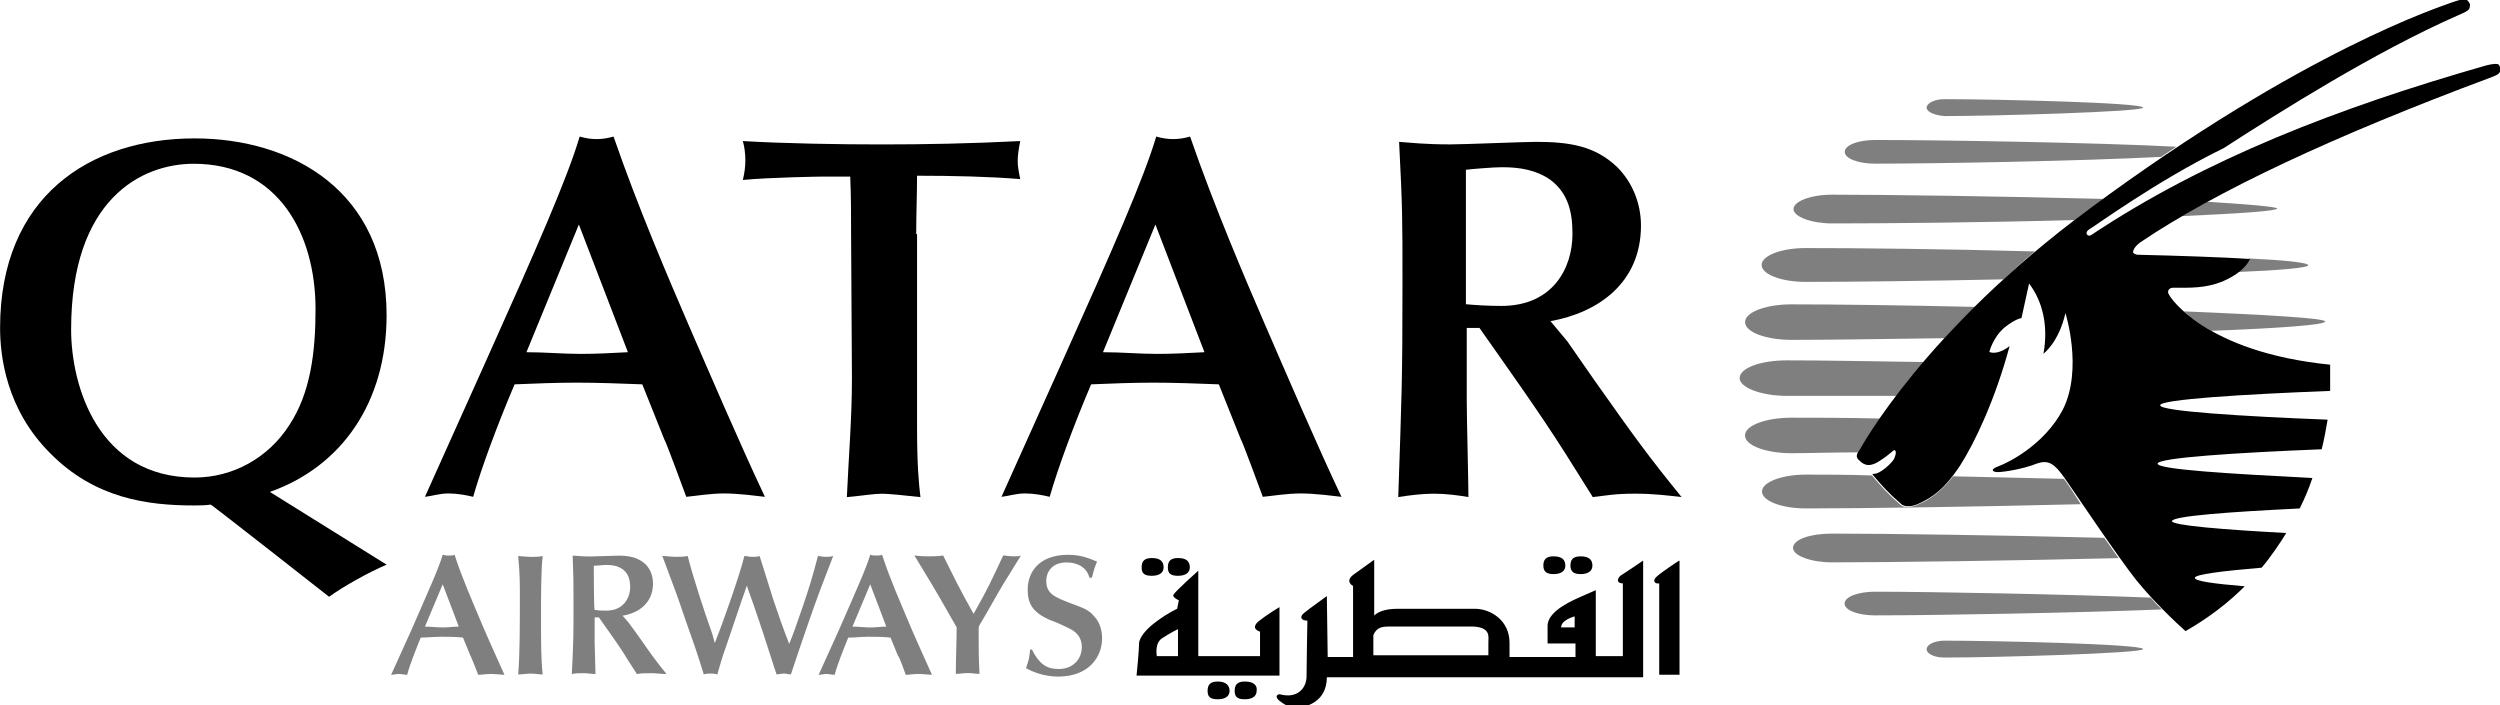
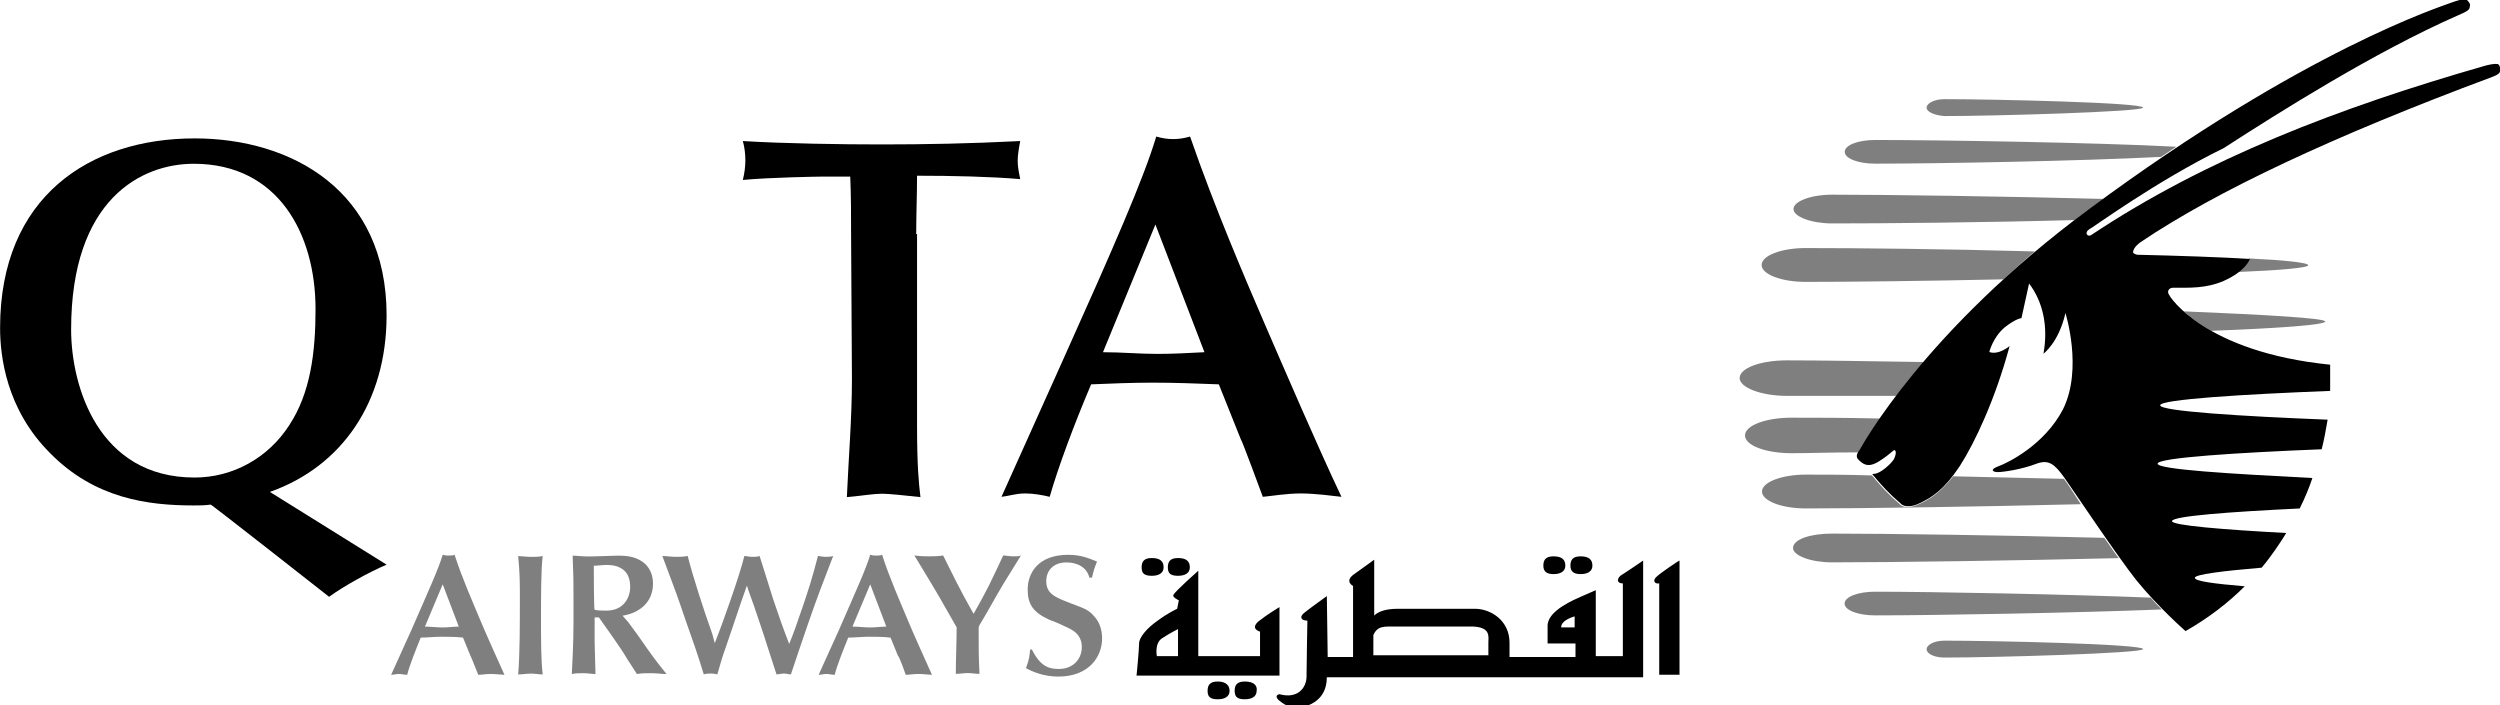
<svg xmlns="http://www.w3.org/2000/svg" xmlns:ns1="http://www.inkscape.org/namespaces/inkscape" xmlns:ns2="http://sodipodi.sourceforge.net/DTD/sodipodi-0.dtd" version="1.1" id="svg2" x="0px" y="0px" viewBox="0 0 295.6 83.4" style="enable-background:new 0 0 295.6 83.4;" xml:space="preserve">
  <style type="text/css">
	.st0{opacity:0.5;}
</style>
  <defs>
    <ns1:perspective id="perspective9" ns1:persp3d-origin="372.04724 : 350.78739 : 1" ns1:vp_x="0 : 526.18109 : 1" ns1:vp_y="0 : 1000 : 0" ns1:vp_z="744.09448 : 526.18109 : 1" ns2:type="inkscape:persp3d">
		</ns1:perspective>
  </defs>
  <ns2:namedview bordercolor="#666666" borderopacity="1.0" fit-margin-bottom="0" fit-margin-left="0" fit-margin-right="0" fit-margin-top="0" gridtolerance="10.0" guidetolerance="10.0" id="base" ns1:current-layer="g11" ns1:cx="148.87599" ns1:cy="48.980558" ns1:pageopacity="0.0" ns1:pageshadow="2" ns1:window-height="750" ns1:window-maximized="0" ns1:window-width="1280" ns1:window-x="-8" ns1:window-y="-8" ns1:zoom="2.483428" objecttolerance="10.0" pagecolor="#ffffff" showgrid="false">
	</ns2:namedview>
  <g id="g103" transform="translate(434.646,47.09)" class="st0">
    <path id="path105" ns1:connector-curvature="0" d="M-380.4,27c-0.6,0-1.2,0.1-1.9,0.1c-0.7,0-1.4-0.1-2.1-0.1l2.1-5L-380.4,27   z M-378.1,32.7c0.4,0,0.9-0.1,1.5-0.1c0.6,0,1.3,0.1,1.6,0.1c-0.9-2-2.3-5.1-3-6.8c-0.7-1.7-2-4.6-2.9-7.4   c-0.2,0.1-0.4,0.1-0.7,0.1c-0.2,0-0.4,0-0.7-0.1c-0.5,1.7-1.7,4.3-3.7,8.9l-2.4,5.3c0.3,0,0.6-0.1,0.9-0.1c0.3,0,0.7,0.1,1,0.1   c0.3-1.2,1-2.9,1.6-4.4c0.8,0,1.6-0.1,2.4-0.1c0.9,0,1.7,0,2.6,0.1l0.9,2.2C-379,30.4-378.1,32.7-378.1,32.7z" />
  </g>
  <g id="g107" transform="translate(438.169,48.848)">
    <path id="path109" ns1:connector-curvature="0" class="st0" d="M-376.7,21.6c0,3.5,0,6.9-0.2,9.3c0.5,0,1-0.1,1.5-0.1   c0.5,0,1,0.1,1.4,0.1c-0.2-1.7-0.2-3.9-0.2-6.9c0-2.1,0-5.6,0.2-7.1c-0.5,0.1-1,0.1-1.5,0.1c-0.3,0-1.1-0.1-1.4-0.1   C-376.7,18.9-376.7,20.3-376.7,21.6" />
  </g>
  <g id="g111" transform="translate(444.111,47.699)">
    <path id="path113" ns1:connector-curvature="0" class="st0" d="M-370.5,25.1c1.9-0.3,3.6-1.5,3.6-3.8c0-0.9-0.3-1.7-0.9-2.3   c-0.9-0.8-1.9-1-3.2-1c-0.5,0-2.8,0.1-3.4,0.1c-1,0-1.6-0.1-2-0.1c0.1,2.6,0.1,2.9,0.1,5.6c0,3.9,0,4.4-0.2,8.4   c0.4-0.1,0.9-0.1,1.4-0.1c0.5,0,1,0.1,1.4,0.1c0-0.5-0.1-3.2-0.1-3.8v-2.9h0.5c1.1,1.6,2.4,3.3,3.4,5c0.3,0.5,0.8,1.2,1.1,1.7   c0.6-0.1,0.9-0.1,1.7-0.1c0.7,0,1.2,0.1,1.8,0.1c-1.3-1.6-1.8-2.3-3.4-4.6c-0.3-0.4-0.8-1.1-1.1-1.5L-370.5,25.1z M-373.9,19.2   c0.3,0,1.1-0.1,1.5-0.1c0.7,0,1.3,0.1,1.9,0.5c0.7,0.5,0.9,1.3,0.9,2.1c0,1.3-0.8,2.8-2.8,2.8c-0.5,0-1,0-1.4-0.1   C-373.9,24.5-373.9,19.2-373.9,19.2z" />
  </g>
  <g id="g115" transform="translate(449.315,46.64)">
    <path id="path117" ns1:connector-curvature="0" class="st0" d="M-365.1,28.3c-1-2.8-2.3-6.8-2.9-9.2c-0.5,0.1-1,0.1-1.4,0.1   c-0.5,0-1.2-0.1-1.6-0.1c0.8,2.2,1.6,4.2,2.1,5.7c0.9,2.7,1.6,4.5,2.3,6.7l0.5,1.6c0.3-0.1,0.6-0.1,0.8-0.1c0.2,0,0.4,0,0.8,0.1   c0.3-1.1,0.7-2.4,1-3.2c0.8-2.3,0.9-2.7,1.9-5.6l0.6-1.7c0.2,0.7,0.6,1.7,0.8,2.3c0.2,0.6,1.3,3.8,1.5,4.5c0.3,0.9,0.4,1.2,1.2,3.7   c0.2,0,0.6-0.1,0.9-0.1c0.3,0,0.5,0.1,0.8,0.1c0.8-2.4,0.9-2.7,2-5.9c1.1-3.2,1.8-5,3-8.1c-0.3,0.1-0.6,0.1-0.9,0.1   c-0.4,0-0.7-0.1-0.9-0.1c-0.7,2.7-1.1,3.9-1.7,5.7c-1,2.9-1.1,3.2-1.7,4.7c-0.7-1.8-1.3-3.5-1.9-5.3c-0.3-1-1.6-5.1-1.6-5.1   c-0.3,0.1-0.5,0.1-0.9,0.1c-0.4,0-0.6-0.1-0.9-0.1c-0.6,2.5-2.8,8.5-3,9l-0.5,1.3L-365.1,28.3z" />
  </g>
  <g id="g119" transform="translate(459.396,47.09)">
    <path id="path121" ns1:connector-curvature="0" class="st0" d="M-354.6,27c-0.6,0-1.2,0.1-1.9,0.1c-0.7,0-1.4-0.1-2.1-0.1   l2.1-5L-354.6,27z M-352.3,32.7c0.4,0,0.9-0.1,1.5-0.1c0.6,0,1.3,0.1,1.6,0.1c-0.9-2-2.3-5.1-3-6.8c-0.7-1.7-2-4.6-2.9-7.4   c-0.2,0.1-0.4,0.1-0.7,0.1c-0.2,0-0.4,0-0.7-0.1c-0.5,1.7-1.7,4.3-3.7,8.9l-2.4,5.3c0.3,0,0.6-0.1,0.9-0.1c0.3,0,0.7,0.1,1,0.1   c0.3-1.2,1-2.9,1.6-4.4c0.8,0,1.6-0.1,2.4-0.1c0.9,0,1.7,0,2.6,0.1l0.9,2.2C-353.1,30.4-352.3,32.7-352.3,32.7z" />
  </g>
  <g id="g123" transform="translate(464.717,46.98)">
    <path id="path125" ns1:connector-curvature="0" class="st0" d="M-349,27.3c0-0.2,0.1-0.4,0.3-0.7c0.9-1.5,1.7-3,2.6-4.5   c0.3-0.5,1.8-2.9,2.1-3.4c-0.2,0.1-0.5,0.1-0.9,0.1c-0.5,0-0.9-0.1-1.2-0.1c-1.5,3.2-1.8,3.9-3.5,6.9c-1.7-3-2.5-4.7-3.6-6.9   c-0.6,0.1-1.2,0.1-1.7,0.1c-0.4,0-0.9,0-1.7-0.1c1.1,1.8,2.8,4.6,3.8,6.4l1.2,2.1c0,1.3-0.1,3.9-0.1,5.5c0.4,0,1-0.1,1.4-0.1   c0.5,0,0.9,0.1,1.4,0.1c-0.1-1.9-0.1-3-0.1-4.7V27.3z" />
  </g>
  <g id="g127" transform="translate(467.712,45.8)">
    <path id="path129" ns1:connector-curvature="0" class="st0" d="M-345.9,30.9c-0.1,1-0.1,1.2-0.5,2.3c0.7,0.4,2.1,1,3.8,1   c3.7,0,5.2-2.4,5.2-4.5c0-0.6-0.1-1.8-1-2.7c-0.6-0.7-1.2-0.9-2.8-1.5c-1.8-0.7-2.8-1.1-2.8-2.6c0-1.2,0.8-2.2,2.4-2.2   c1.3,0,2.4,0.6,2.7,1.8h0.3c0.2-0.8,0.2-0.9,0.6-1.9c-1-0.4-1.9-0.8-3.4-0.8c-3.7,0-4.8,2.3-4.8,4.1c0,1.7,0.6,2.7,2.6,3.6   c0.6,0.2,1.5,0.6,2.1,0.9c0.4,0.2,1.7,0.7,1.7,2.3c0,1.5-1.1,2.6-2.7,2.6c-1.2,0-2.2-0.3-3.2-2.3H-345.9z" />
  </g>
  <g id="g131" transform="translate(412.21,64.264)">
    <path id="path133" ns1:connector-curvature="0" d="M-403.8-25.3c0-15.4,8.3-19.6,14.5-19.6c10,0,14.4,8.3,14.4,17.2   c0,5.1-0.6,9.9-3.1,13.7c-2.5,3.9-6.7,6.2-11.2,6.2C-400.6-7.8-403.8-18.6-403.8-25.3 M-373.3,6.3c1.8-1.3,4.7-2.9,6.8-3.8   l-13.8-8.6c8.5-3,13.8-10.6,13.8-20.9c0-14.7-11.2-20.9-22.7-20.9c-12.4,0-23,6.9-23,22.4c0,3.3,0.7,9.6,5.9,14.8   c5.3,5.4,11.6,6.2,17,6.2c0.7,0,1.3,0,2-0.1C-387.3-4.7-373.3,6.3-373.3,6.3z" />
  </g>
  <g id="g135" transform="translate(444.445,62.945)">
-     <path id="path137" ns1:connector-curvature="0" d="M-370.2-21.3c-1.9,0.1-3.7,0.2-5.6,0.2c-2.1,0-4.2-0.2-6.4-0.2l6.2-15.1   L-370.2-21.3z M-363.3-4.2c1.1-0.1,2.8-0.4,4.5-0.4c1.7,0,3.9,0.3,4.8,0.4c-2.8-5.9-6.8-15.2-9.1-20.5c-2.2-5.1-5.9-13.7-8.8-22.1   c-0.7,0.2-1.3,0.3-2,0.3c-0.7,0-1.3-0.1-2-0.3c-1.5,5-5,13-11.2,26.8l-7.1,15.8c0.9-0.1,1.7-0.4,2.8-0.4c1,0,2.1,0.2,2.9,0.4   c1-3.5,2.9-8.6,4.9-13.3c2.4-0.1,4.9-0.2,7.3-0.2c2.6,0,5.2,0.1,7.8,0.2l2.6,6.5C-365.8-11-363.3-4.2-363.3-4.2z" />
-   </g>
+     </g>
  <g id="g139" transform="translate(461.132,69.778)">
    <path id="path141" ns1:connector-curvature="0" d="M-352.8-42.1c0-2.3,0.1-4.7,0.1-6.9c4.2,0,8.6,0.1,12.2,0.4   c-0.2-1-0.3-1.5-0.3-2.2c0-0.5,0.1-1.3,0.3-2.3c-5.9,0.3-11.3,0.4-16.4,0.4c-4.7,0-11.5-0.1-16.4-0.4c0.2,0.7,0.3,1.5,0.3,2.3   c0,0.7-0.1,1.5-0.3,2.3c3.1-0.3,9-0.4,9.6-0.4h3.1c0.1,2.4,0.1,4.5,0.1,6.8l0.1,17.1c0,4.7-0.4,9.4-0.6,14c2.2-0.2,3.1-0.4,4.2-0.4   c0.7,0,2.7,0.2,4.5,0.4c-0.2-1.7-0.4-3.7-0.4-8.4V-42.1z" />
  </g>
  <g id="g143" transform="translate(477.815,62.945)">
    <path id="path145" ns1:connector-curvature="0" d="M-335.4-21.3c-1.9,0.1-3.7,0.2-5.6,0.2c-2.1,0-4.2-0.2-6.4-0.2l6.2-15.1   L-335.4-21.3z M-328.5-4.2c1.1-0.1,2.8-0.4,4.5-0.4c1.7,0,3.9,0.3,4.8,0.4c-2.8-5.9-6.8-15.2-9.1-20.5c-2.2-5.1-5.9-13.7-8.8-22.1   c-0.7,0.2-1.3,0.3-2,0.3c-0.7,0-1.3-0.1-2-0.3c-1.5,5-5,13-11.2,26.8l-7.1,15.8c0.9-0.1,1.7-0.4,2.8-0.4c1,0,2.1,0.2,2.9,0.4   c1-3.5,2.9-8.6,4.9-13.3c2.4-0.1,4.9-0.2,7.3-0.2c2.6,0,5.2,0.1,7.8,0.2l2.6,6.5C-331-11-328.5-4.2-328.5-4.2z" />
  </g>
  <g id="g147" transform="translate(497.829,64.772)">
-     <path id="path149" ns1:connector-curvature="0" d="M-314.5-26.8c5.6-1,10.7-4.5,10.7-11.3c0-2.6-1-5.1-2.8-6.9   c-2.6-2.5-5.6-3-9.6-3c-1.4,0-8.5,0.3-10.1,0.3c-3.1,0-4.7-0.2-6.1-0.3c0.4,7.9,0.4,8.8,0.4,16.8c0,11.8-0.1,13.2-0.5,25.2   c1.3-0.2,2.8-0.4,4.2-0.4c1.5,0,2.9,0.2,4.1,0.4c0-1.6-0.2-9.5-0.2-11.3V-26h1.5c3.3,4.7,7.1,10,10.2,14.9c0.9,1.4,2.3,3.7,3.2,5.1   c1.8-0.2,2.6-0.4,5-0.4c2.2,0,3.7,0.2,5.5,0.4c-3.9-4.8-5.5-7-10.3-13.8c-0.9-1.3-2.3-3.3-3.2-4.6L-314.5-26.8z M-324.5-44.7   c0.9-0.1,3.2-0.3,4.3-0.3c2,0,4,0.3,5.7,1.5c2.1,1.6,2.6,3.8,2.6,6.4c0,4-2.3,8.5-8.4,8.5c-1.6,0-3.1-0.1-4.2-0.2   C-324.5-28.9-324.5-44.7-324.5-44.7z" />
-   </g>
+     </g>
  <g id="g151" transform="translate(542.632,64.715)">
    <path id="path153" ns1:connector-curvature="0" class="st0" d="M-267.7-26.7c0,0.4-5.5,0.8-13.5,1.1c-1.4-0.8-2.5-1.6-3.2-2.3   C-274.8-27.5-267.7-27.1-267.7-26.7" />
  </g>
  <g id="g155" transform="translate(539.85,71.254)">
-     <path id="path157" ns1:connector-curvature="0" class="st0" d="M-270.6-46.6c0,0.3-4.6,0.6-11.3,0.9c1-0.6,1.9-1.1,3-1.7   C-274-47.1-270.6-46.8-270.6-46.6" />
-   </g>
+     </g>
  <g id="g159" transform="translate(515.627,57.187)">
    <path id="path161" ns1:connector-curvature="0" class="st0" d="M-295.9-3.7c-3.1,0-5.8,0.1-7.9,0.1c-3,0-5.5-0.9-5.5-2.1   c0-1.2,2.5-2.1,5.5-2.1c2.7,0,6.3,0,10.5,0.1c-1.6,2.3-2.4,3.7-2.5,3.8C-295.8-3.9-295.9-3.8-295.9-3.7" />
  </g>
  <g id="g163" transform="translate(516.437,55.817)">
    <path id="path165" ns1:connector-curvature="0" class="st0" d="M-295.1,0.4c1,1.2,2,2.3,3.3,3.4c0,0,0.5,0.7,2,0.1   c1.5-0.6,2.8-1.5,4.3-3.4c4.2,0.1,8.7,0.2,13.1,0.3c0.4,0.5,1.1,1.6,2,3c-12.3,0.3-25.7,0.5-32.5,0.5c-2.9,0-5.2-0.9-5.2-2   c0-1.1,2.3-2,5.2-2C-300.8,0.3-298.2,0.3-295.1,0.4C-295.1,0.4-295.1,0.4-295.1,0.4" />
  </g>
  <g id="g167" transform="translate(514.107,50.793)">
    <path id="path169" ns1:connector-curvature="0" class="st0" d="M-297.5,15.7c-2.5,0-4.6-0.8-4.6-1.7c0-1,2-1.7,4.6-1.7   c6.7,0,20.4,0.2,32.2,0.5c0.6,0.8,1.1,1.6,1.7,2.4C-275.8,15.5-290.5,15.7-297.5,15.7" />
  </g>
  <g id="g171" transform="translate(533.204,48.062)">
    <path id="path173" ns1:connector-curvature="0" class="st0" d="M-277.6,24c-9.9,0.4-26.8,0.7-33.9,0.7c-2,0-3.6-0.6-3.6-1.4   c0-0.8,1.6-1.4,3.6-1.4c6.7,0,22.6,0.3,32.6,0.7C-278.4,23.2-278,23.6-277.6,24" />
  </g>
  <g id="g175" transform="translate(520.606,46.25)">
    <path id="path177" ns1:connector-curvature="0" class="st0" d="M-290.7,29.5c5.8,0,23.5,0.4,23.5,1c0,0.5-17.7,1-23.5,1   c-1.1,0-2.1-0.4-2.1-1C-292.8,30-291.9,29.5-290.7,29.5" />
  </g>
  <g id="g179" transform="translate(520.638,63.787)">
-     <path id="path181" ns1:connector-curvature="0" class="st0" d="M-290.7-23.8c-7.3,0.1-13.9,0.2-18.1,0.2c-3,0-5.5-0.9-5.5-2.1   c0-1.2,2.5-2.1,5.5-2.1c4.9,0,13,0.1,21.7,0.3C-288.4-26.3-289.6-25-290.7-23.8" />
-   </g>
+     </g>
  <g id="g183" transform="translate(538.226,68.361)">
    <path id="path185" ns1:connector-curvature="0" class="st0" d="M-272.3-37.8c4.3,0.2,7,0.5,7,0.8c0,0.3-3.3,0.6-8.3,0.8   C-272.6-37-272.4-37.7-272.3-37.8" />
  </g>
  <g id="g187" transform="translate(512.595,67.03)">
    <path id="path189" ns1:connector-curvature="0" class="st0" d="M-299.1-33.7c-2.9,0-5.2-0.9-5.2-2c0-1.1,2.3-2,5.2-2   c5.9,0,16.5,0.1,27.1,0.4c-1.3,1.1-2.5,2.2-3.7,3.3C-285-33.8-293.9-33.7-299.1-33.7" />
  </g>
  <g id="g191" transform="translate(528.163,70.619)">
    <path id="path193" ns1:connector-curvature="0" class="st0" d="M-282.8-44.6c-10.9,0.3-22.7,0.4-28.7,0.4   c-2.5,0-4.6-0.8-4.6-1.7s2-1.7,4.6-1.7c6.7,0,20.4,0.2,32.1,0.5c-0.6,0.4-1.2,0.9-1.8,1.3C-281.8-45.4-282.3-45-282.8-44.6" />
  </g>
  <g id="g195" transform="translate(516.622,73.851)" class="st0">
    <path id="path197" ns1:connector-curvature="0" d="M-294.9-54.5c-2,0-3.6-0.6-3.6-1.4c0-0.8,1.6-1.4,3.6-1.4   c7.5,0,26.2,0.3,35.6,0.8c-0.6,0.4-1.2,0.8-1.8,1.2C-270.9-54.8-287.8-54.5-294.9-54.5" />
  </g>
  <g id="g199" transform="translate(511.494,60.408)">
    <path id="path201" ns1:connector-curvature="0" class="st0" d="M-300.2-13.6c-3.1,0-5.6-1-5.6-2.1c0-1.2,2.5-2.1,5.6-2.1   c3.9,0,9.7,0.1,16.2,0.2c-1.2,1.4-2.3,2.8-3.2,4C-292.5-13.6-297-13.6-300.2-13.6" />
  </g>
  <g id="g203" transform="translate(519.602,77.124)">
    <path id="path205" ns1:connector-curvature="0" class="st0" d="M-291.8-64.4c0-0.5,0.9-1,2.1-1c5.8,0,23.5,0.4,23.5,1   c0,0.5-17.7,1-23.5,1C-290.9-63.5-291.8-63.9-291.8-64.4" />
  </g>
  <g id="g207" transform="translate(542.917,62.221)">
    <path id="path209" ns1:connector-curvature="0" d="M-267.4-19.1c0,1.1,0,2.1,0,3.1c-10.3,0.4-20.1,1-20.1,1.7   c0,0.7,9.6,1.3,19.8,1.7c-0.2,1.2-0.4,2.3-0.7,3.5c-10,0.4-19.4,1-19.4,1.7c0,0.7,8.7,1.2,18.3,1.7c-0.4,1.2-0.9,2.4-1.5,3.6   c-8.3,0.4-15.1,0.9-15.1,1.5c0,0.5,6,1,13.5,1.4c-0.4,0.7-0.9,1.4-1.3,2c-0.5,0.7-1,1.4-1.6,2.1c-4.7,0.4-7.9,0.8-7.9,1.2   c0,0.4,2.3,0.7,5.9,1c-1.9,1.9-4.2,3.7-7,5.3c0,0-3.2-2.8-5.8-6c-2.3-2.9-7.3-10.4-8.5-12.1c-1.2-1.7-1.9-2.2-3.3-1.7   c-1.8,0.7-4,1-4.6,1s-1-0.3,0.1-0.7c1.1-0.4,5.4-2.5,7.6-6.7c2.4-4.8,0.3-11.4,0.3-11.4c-0.8,3.5-2.6,4.8-2.6,4.8   c0.6-3.3-0.1-6.2-1.7-8.3l-0.9,4.1c0,0-0.6,0-2,1.1c-1.4,1.2-1.8,2.9-1.8,2.9c1.1,0.4,2.4-0.7,2.4-0.7c-1.7,6.3-4.1,11.4-5.9,14.2   c-1.8,2.7-3.2,3.7-5,4.5c-1.5,0.6-2-0.1-2-0.1c-1.3-1.1-2.3-2.2-3.3-3.4c0,0-0.1-0.1,0.2-0.1c0.7,0,2-1.2,2.3-1.7   c0.3-0.6,0.3-1,0.1-1.1c-0.2,0-0.4,0.4-1.8,1.3c-1.4,0.9-2,0.3-2.5-0.2c-0.4-0.4,0-0.9,0.2-1.2c0.2-0.3,7.6-14,27.1-28.4   c25.5-18.9,41.8-24,42.8-24.4c0.6-0.2,1.6-0.6,1.9-0.3c0.3,0.3,0.4,0.5,0.3,0.8c0,0.3-0.2,0.5-1.4,1c-9.8,4.3-21.2,11.5-27.7,15.7   c-8,3.9-15.6,9.5-15.9,9.6c-0.6,0.4-0.2,0.9,0.2,0.7c13.5-9,29.3-15.1,46.8-20.1c0.8-0.2,1.3-0.2,1.4-0.1c0.2,0.2,0.2,0.4,0.2,0.7   c0,0.3-0.2,0.5-1,0.8c-18.8,7-32.6,13.5-41.5,19.5c0,0-0.9,0.6-0.9,1.2c0,0.2,0.5,0.3,0.5,0.3c4.5,0.1,10.4,0.3,13.3,0.5   c0,0-0.4,1.4-3.1,2.6c-2.1,0.9-4,0.8-6,0.8c-0.4,0-0.8,0.4-0.4,0.9C-286.4-27.2-282.3-20.6-267.4-19.1" />
  </g>
  <g id="g211" transform="translate(476.286,45.382)">
    <path id="path213" ns1:connector-curvature="0" d="M-337,32.2h-2.5c0,0-0.3-1.5,0.6-2.1c0.9-0.6,1.9-1.1,1.9-1.1V32.2z    M-325,26.4c0,0-1.5,0.9-2.5,1.7c-1,0.9,0.2,1.2,0.2,1.2v2.9h-7.3V22.1c0,0-2.7,2.4-2.9,2.8c-0.3,0.3,0.6,0.7,0.6,0.7l-0.2,1   c0,0-1.1,0.5-2.3,1.4c-1.3,0.9-2.2,2-2.2,2.7c0,0.8-0.3,3.8-0.3,3.8h16.9C-325,34.4-325,26.4-325,26.4z M-340.1,22.7   c0.8,0,1.4-0.3,1.4-1c0-0.7-0.4-1.1-1.4-1.1c-0.9,0-1.2,0.4-1.2,1.1C-341.3,22.4-341,22.7-340.1,22.7 M-337,22.7   c0.8,0,1.4-0.3,1.4-1c0-0.7-0.4-1.1-1.4-1.1c-0.9,0-1.2,0.4-1.2,1.1C-338.2,22.4-337.9,22.7-337,22.7 M-332.3,35.2   c-0.9,0-1.2,0.4-1.2,1.1c0,0.7,0.3,1,1.2,1c0.8,0,1.4-0.3,1.4-1C-330.9,35.7-331.3,35.2-332.3,35.2 M-329.1,35.2   c-0.9,0-1.2,0.4-1.2,1.1c0,0.7,0.3,1,1.2,1c0.8,0,1.4-0.3,1.4-1C-327.6,35.7-328,35.2-329.1,35.2 M-292.6,22.5c0.8,0,1.4-0.3,1.4-1   c0-0.7-0.4-1.1-1.4-1.1c-0.9,0-1.2,0.4-1.2,1.1S-293.4,22.5-292.6,22.5 M-289.4,22.5c0.8,0,1.4-0.3,1.4-1c0-0.7-0.4-1.1-1.4-1.1   c-0.9,0-1.2,0.4-1.2,1.1S-290.2,22.5-289.4,22.5 M-280.4,22.8c-0.5,0.4-0.3,0.9,0.3,0.8v10.8h2.4V20.9   C-277.8,20.9-280,22.4-280.4,22.8 M-290.1,28.8h-1.6c0-0.9,1.6-1.3,1.6-1.3V28.8z M-300.3,30.6c0,0.4,0,1,0,1.5h-13.6v-2.4   c0.4-0.9,1-1,1.9-1h9.9C-300,28.8-300.3,29.9-300.3,30.6 M-284.4,23.6v8.6h-3.2v-7.8c0,0-0.7,0.3-1.6,0.7c-0.9,0.4-4.1,1.7-4.1,3.5   v2.1h3.3v1.6h-7.8c0-0.4,0-0.9,0-1.7c0-2.6-2.2-4-4.1-4h-9.1c-1.6,0-2.4,0.4-2.8,0.8v-6.6c0,0-1.4,1-2.5,1.8c-1,0.8,0,1.3,0,1.3   v8.4h-3l-0.1-7.2c0,0-2.1,1.5-2.7,2c-0.6,0.5-0.3,0.9,0.4,0.9c0,0-0.1,5.3-0.1,6.6c0,1.3-1,2.7-3.2,2.1c0,0-0.7,0.1-0.1,0.7   c0.6,0.5,1.3,0.9,2.1,0.9c0.8,0,3.6-0.5,3.6-3.6h37.4V20.9c0,0-2.2,1.5-2.7,1.8C-285.2,23.2-285,23.6-284.4,23.6" />
  </g>
</svg>